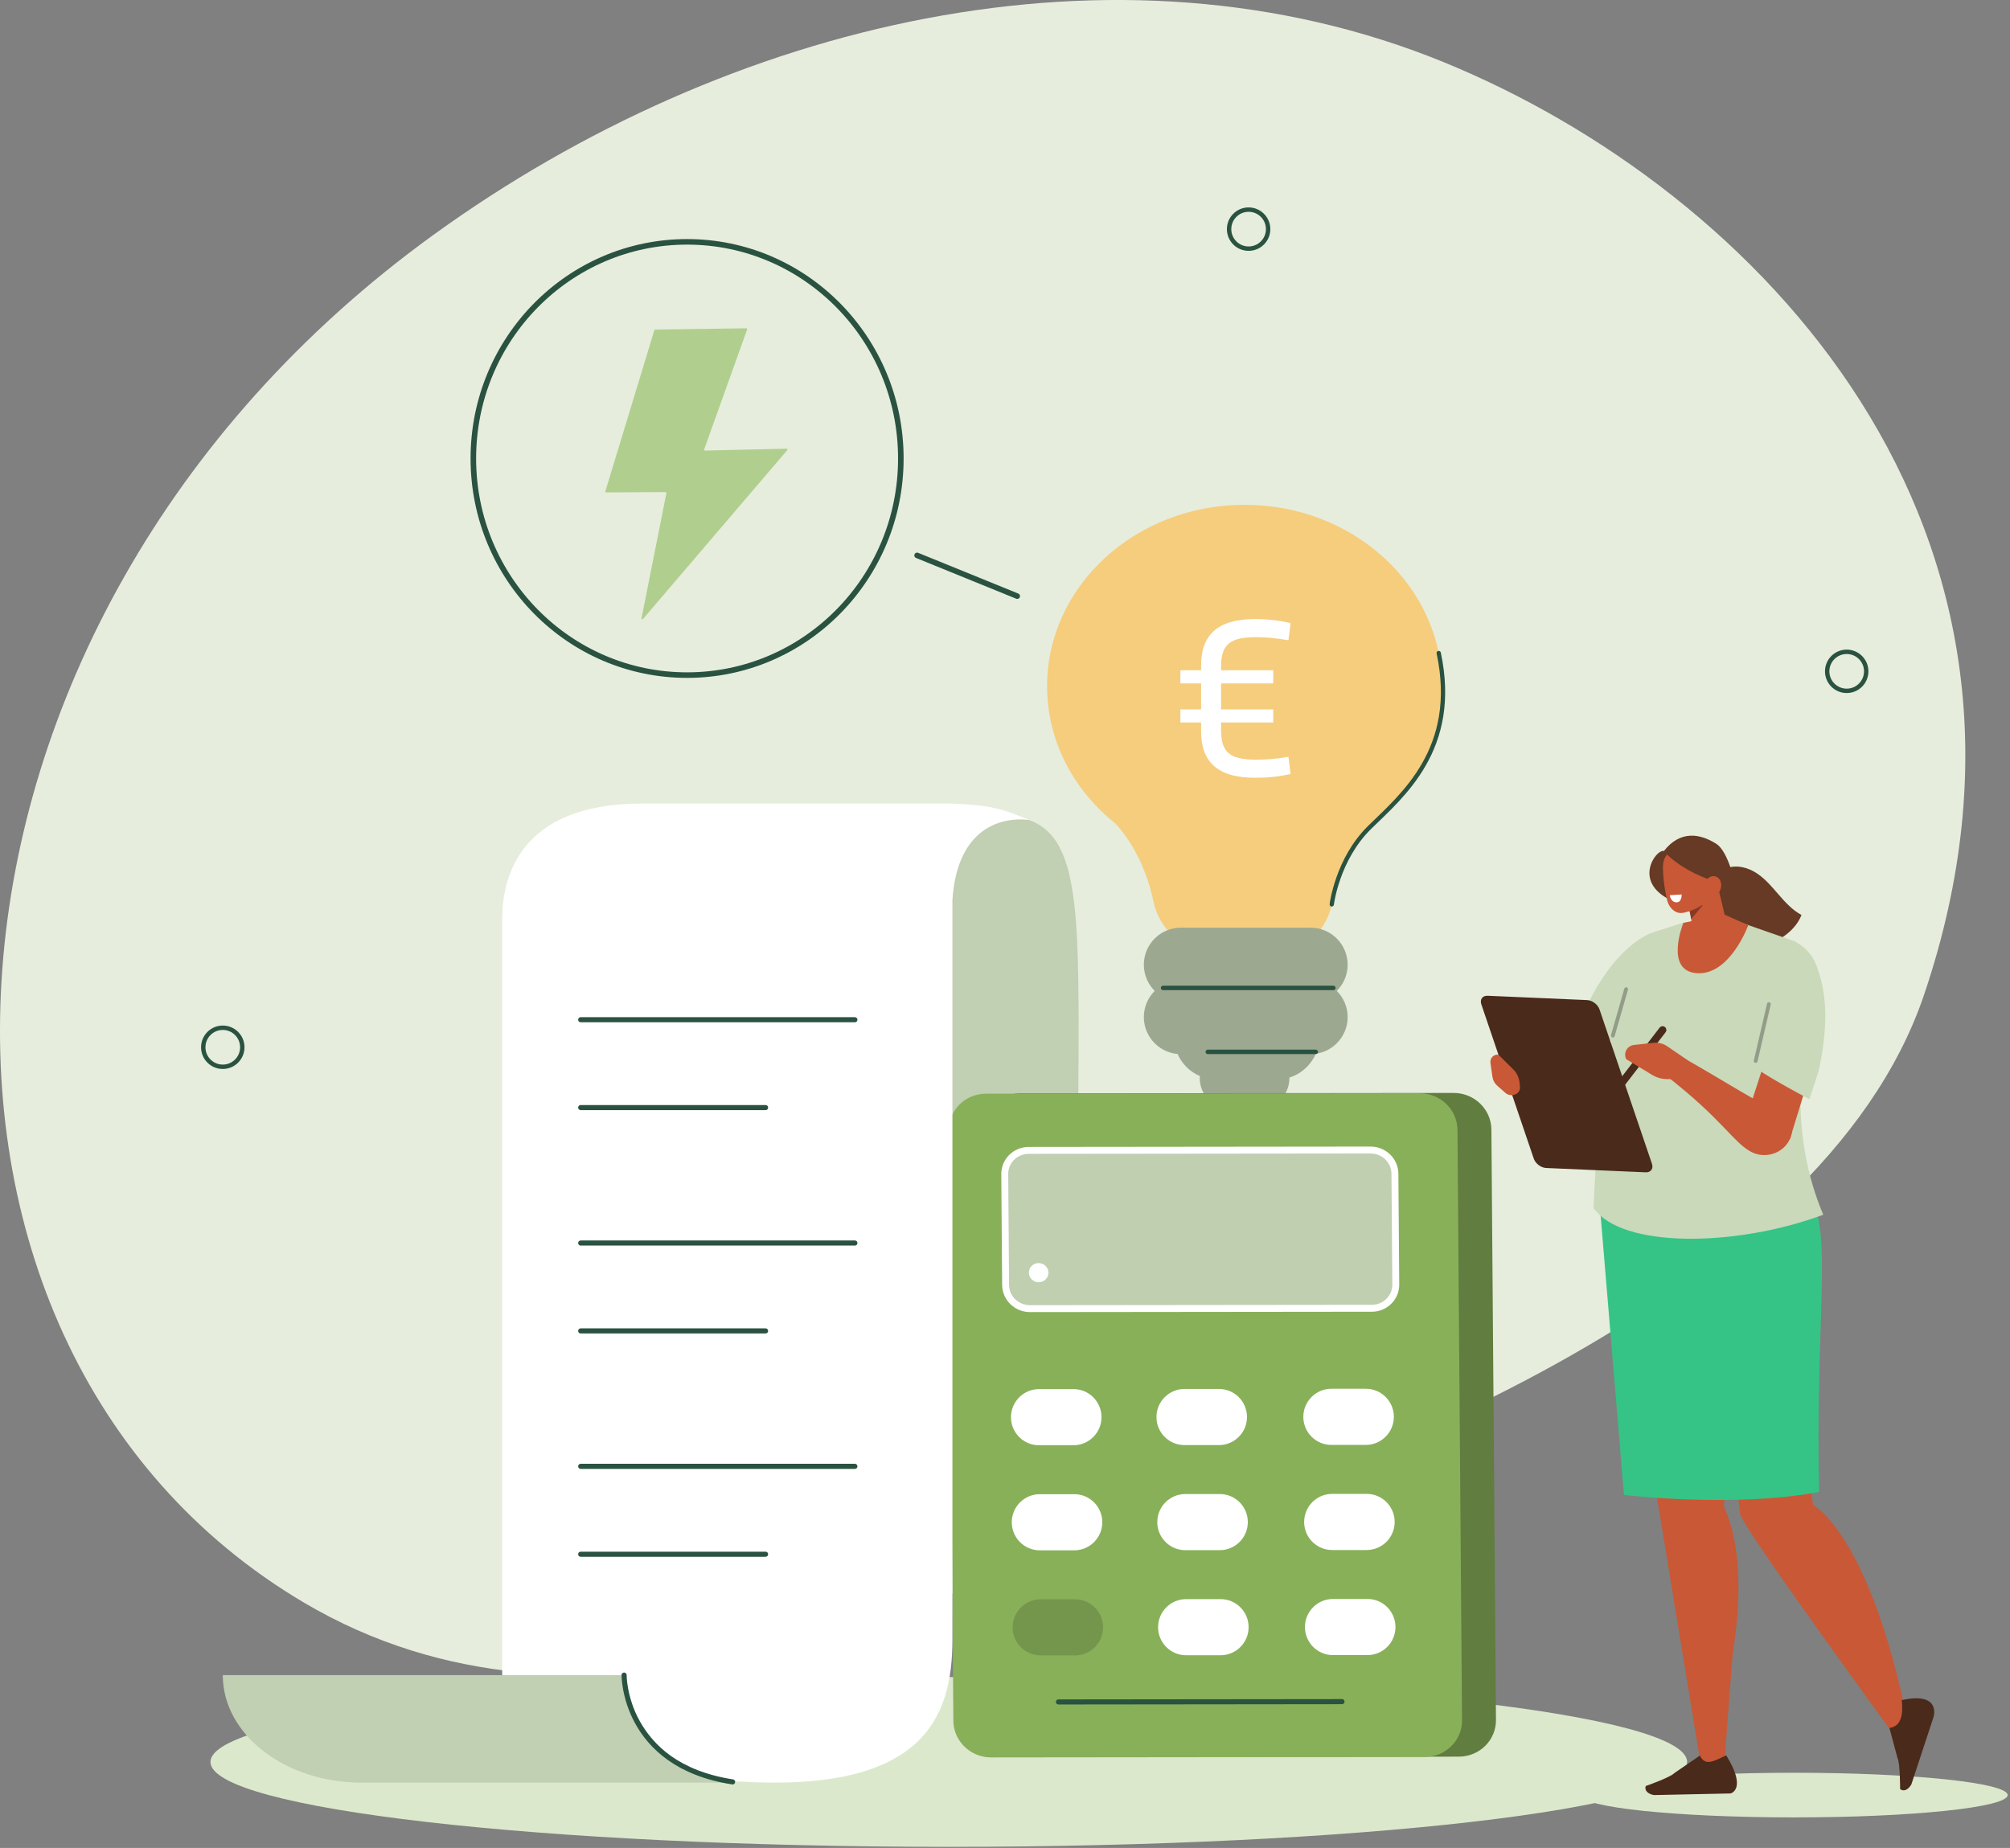
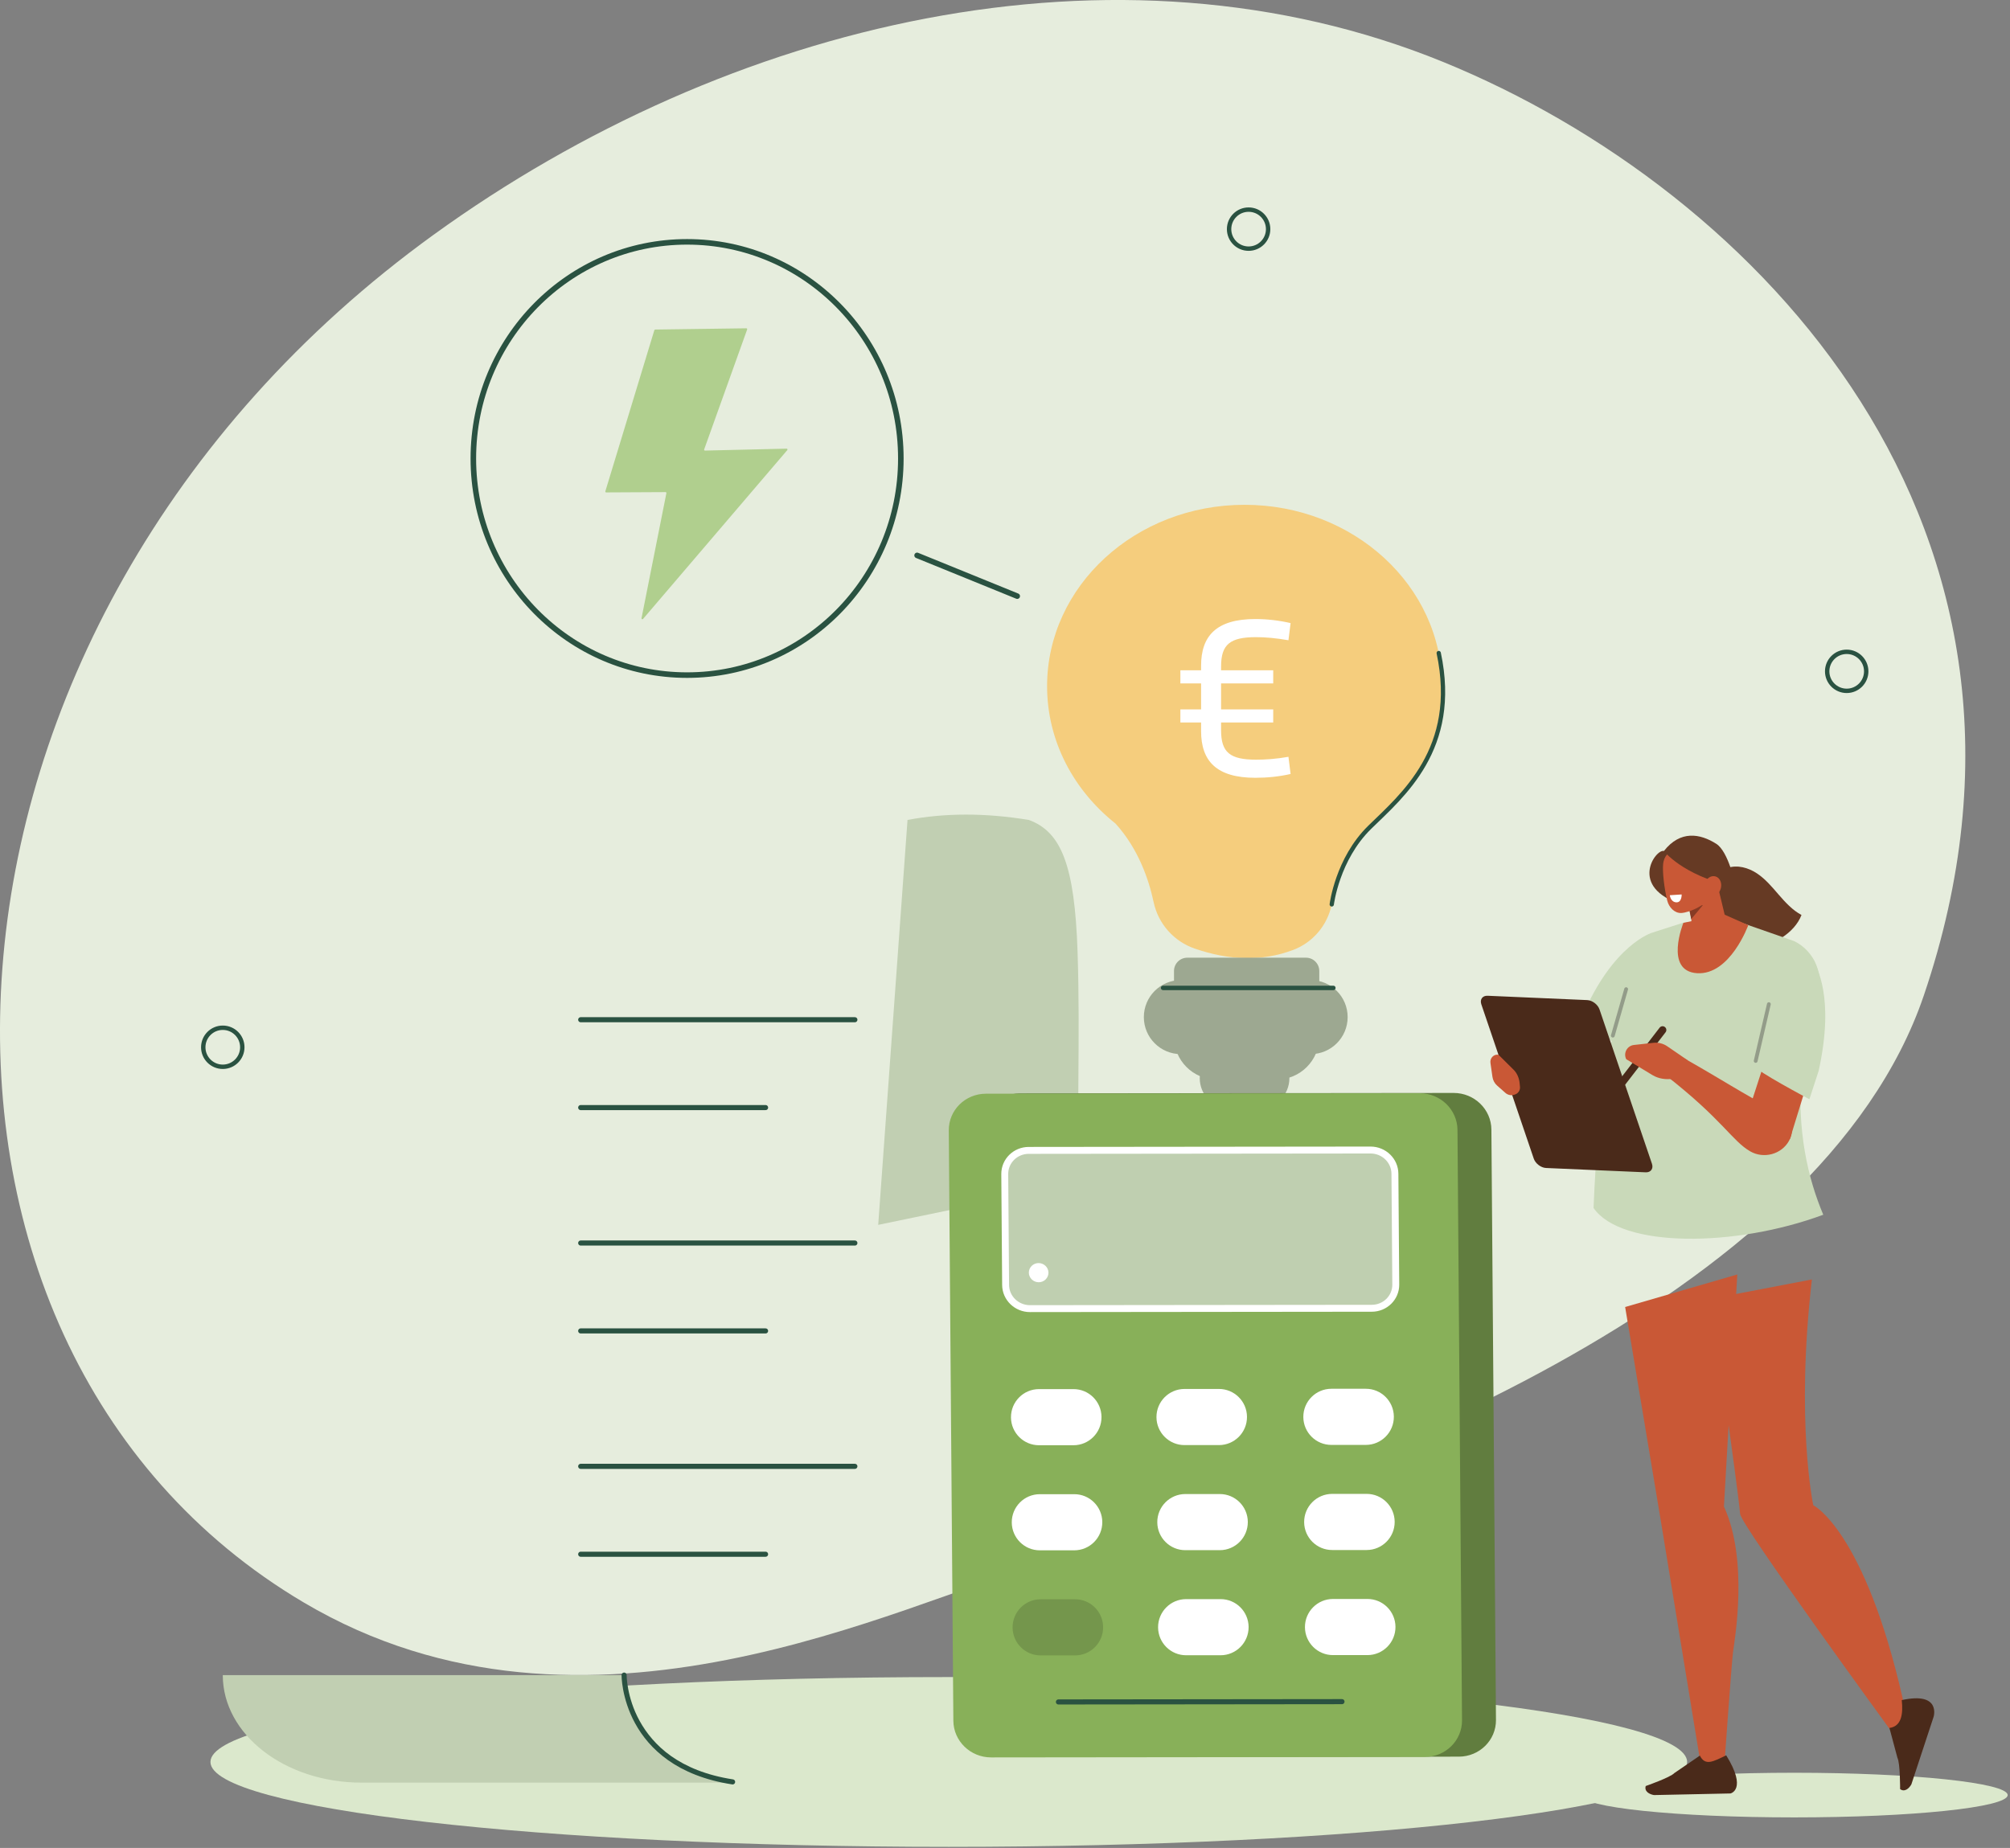
<svg xmlns="http://www.w3.org/2000/svg" width="659" height="606" viewBox="0 0 659 606" fill="none">
  <rect x="0" y="0" width="659" height="606" fill="#808080" stroke="none" />
  <g clip-path="url(#clip0_2506_397)">
    <path d="M311.07 605.64C444.762 605.64 553.14 593.176 553.14 577.8C553.14 562.424 444.762 549.96 311.07 549.96C177.378 549.96 69 562.424 69 577.8C69 593.176 177.378 605.64 311.07 605.64Z" fill="#DBE8CC" />
    <path d="M473.17 20.32C575.94 62.27 682.76 173.18 630.76 326.4C597.01 425.86 439.46 487.12 339.72 513.5C296.83 524.84 192.26 580.33 99.6 525.51C-43.86 440.64 -34.63 204.92 142.15 76.99C238.72 7.11 366 -23.43 473.17 20.32Z" fill="#E6EDDD" />
    <path d="M353.96 387.98L287.93 401.67L297.54 268.89C309.73 266.58 322.97 266.52 337.33 268.89C347.97 272.79 352.34 283.8 353.29 312.07C354.25 340.6 352.85 367.29 353.96 387.99V387.98Z" fill="#C1CFB2" />
    <path d="M409.37 81.54C412.904 81.54 415.77 78.675 415.77 75.14C415.77 71.606 412.904 68.74 409.37 68.74C405.835 68.74 402.97 71.606 402.97 75.14C402.97 78.675 405.835 81.54 409.37 81.54Z" stroke="#2A5241" stroke-width="1.44" stroke-linecap="round" stroke-linejoin="round" />
    <path d="M73.04 349.83C76.574 349.83 79.44 346.965 79.44 343.43C79.44 339.896 76.574 337.03 73.04 337.03C69.505 337.03 66.64 339.896 66.64 343.43C66.64 346.965 69.505 349.83 73.04 349.83Z" stroke="#2A5241" stroke-width="1.44" stroke-linecap="round" stroke-linejoin="round" />
    <path d="M611.86 220.15C611.86 223.69 608.99 226.55 605.46 226.55C601.93 226.55 599.06 223.68 599.06 220.15C599.06 216.62 601.93 213.75 605.46 213.75C608.99 213.75 611.86 216.62 611.86 220.15Z" stroke="#2A5241" stroke-width="1.44" stroke-linecap="round" stroke-linejoin="round" />
    <path d="M412.61 363.7H403.48C397.91 363.7 393.35 359.14 393.35 353.57C393.35 348 397.91 343.44 403.48 343.44H412.61C418.18 343.44 422.74 348 422.74 353.57C422.74 359.14 418.18 363.7 412.61 363.7Z" fill="#9DA891" />
    <path d="M472.78 225.03C472.78 192.17 443.8 165.54 408.04 165.54C372.28 165.54 343.3 192.18 343.3 225.03C343.3 243.02 351.99 259.15 365.72 270.06C373.23 278.32 376.67 288.49 378.23 295.84C379.75 302.96 384.87 308.73 391.76 311.09C402.91 314.92 413.68 315.39 423.94 311.53C430.45 309.08 435.23 303.41 436.62 296.59C438.03 289.72 441.32 279.81 449.06 271.31C449.28 271.07 449.48 270.83 449.66 270.6C463.79 259.69 472.77 243.33 472.77 225.04L472.78 225.03Z" fill="#F5CD7D" />
    <path d="M389.27 314.06H428.19C430.59 314.06 432.54 316.01 432.54 318.41V340.03C432.54 347.74 426.28 354.01 418.56 354.01H398.89C391.18 354.01 384.91 347.75 384.91 340.03V318.41C384.91 316.01 386.86 314.06 389.26 314.06H389.27Z" fill="#9DA891" />
-     <path d="M429.7 328.5H387.16C380.45 328.5 375.02 323.06 375.02 316.36C375.02 309.65 380.46 304.22 387.16 304.22H429.7C436.41 304.22 441.84 309.66 441.84 316.36C441.84 323.07 436.4 328.5 429.7 328.5Z" fill="#9DA891" />
    <path d="M432.539 328.16V338.58L403.479 328.5L432.539 328.16Z" fill="#516935" />
    <path d="M429.7 345.68H387.16C380.45 345.68 375.02 340.24 375.02 333.54C375.02 326.83 380.46 321.4 387.16 321.4H429.7C436.41 321.4 441.84 326.84 441.84 333.54C441.84 340.25 436.4 345.68 429.7 345.68Z" fill="#9DA891" />
    <path d="M381.33 323.97H437.16" stroke="#2A5241" stroke-width="1.45" stroke-linecap="round" stroke-linejoin="round" />
-     <path d="M395.979 344.94H431.389" stroke="#2A5241" stroke-width="1.45" stroke-linecap="round" stroke-linejoin="round" />
    <path d="M214.79 108.069L244.69 107.659C244.89 107.659 245.03 107.859 244.96 108.049L230.87 147.369C230.8 147.559 230.94 147.759 231.14 147.759L257.9 147.129C258.15 147.129 258.28 147.419 258.12 147.609L210.82 202.979C210.63 203.199 210.27 203.019 210.33 202.729L218.48 161.729C218.52 161.549 218.38 161.379 218.2 161.379L198.74 161.479C198.55 161.479 198.41 161.289 198.47 161.109L214.53 108.289C214.57 108.169 214.67 108.089 214.8 108.089L214.79 108.069Z" fill="#B0CF8E" />
    <path d="M225.27 221.39C263.975 221.39 295.35 189.584 295.35 150.35C295.35 111.115 263.975 79.31 225.27 79.31C186.566 79.31 155.19 111.115 155.19 150.35C155.19 189.584 186.566 221.39 225.27 221.39Z" stroke="#2A5241" stroke-width="1.82" stroke-linecap="round" stroke-linejoin="round" />
    <path d="M478.27 576.06L336.05 576.21C329.27 576.21 323.73 570.84 323.68 564.2L322.19 370.59C322.14 363.95 327.6 358.56 334.38 358.56L476.6 358.41C483.38 358.41 488.92 363.78 488.97 370.42L490.47 564.03C490.52 570.67 485.06 576.06 478.28 576.06H478.27Z" fill="#617D3F" />
    <path d="M467.16 576.16L324.94 576.31C318.16 576.31 312.62 570.94 312.57 564.3L311.07 370.69C311.02 364.05 316.48 358.66 323.26 358.66L465.48 358.51C472.26 358.51 477.8 363.88 477.85 370.52L479.34 564.13C479.39 570.77 473.93 576.16 467.15 576.16H467.16Z" fill="#88B059" />
    <path d="M449.75 429.02L337.69 429.14C333.31 429.14 329.73 425.67 329.7 421.38L329.42 385.02C329.39 380.73 332.91 377.25 337.29 377.25L449.35 377.13C453.73 377.13 457.31 380.6 457.34 384.89L457.62 421.25C457.65 425.54 454.13 429.02 449.75 429.02Z" fill="#BFCFB0" />
    <path d="M449.75 429.02L337.69 429.14C333.31 429.14 329.73 425.67 329.7 421.38L329.42 385.02C329.39 380.73 332.91 377.25 337.29 377.25L449.35 377.13C453.73 377.13 457.31 380.6 457.34 384.89L457.62 421.25C457.65 425.54 454.13 429.02 449.75 429.02Z" stroke="white" stroke-width="2.27" stroke-linecap="round" stroke-linejoin="round" />
    <path d="M351.939 473.94H340.679C335.619 473.96 331.499 469.88 331.459 464.81C331.419 459.7 335.549 455.53 340.659 455.53H351.919C356.979 455.51 361.099 459.59 361.139 464.66C361.179 469.77 357.049 473.94 351.939 473.94Z" fill="white" />
    <path d="M399.639 473.891H388.379C383.319 473.911 379.199 469.831 379.159 464.761C379.119 459.651 383.249 455.481 388.359 455.481H399.619C404.679 455.461 408.799 459.541 408.839 464.611C408.879 469.721 404.749 473.891 399.639 473.891Z" fill="white" />
    <path d="M447.79 473.83H436.53C431.47 473.85 427.35 469.77 427.31 464.7C427.27 459.59 431.4 455.42 436.51 455.42H447.77C452.83 455.4 456.95 459.48 456.99 464.55C457.03 469.66 452.9 473.83 447.79 473.83Z" fill="white" />
    <path d="M352.2 508.4H340.94C335.88 508.42 331.76 504.34 331.72 499.27C331.68 494.16 335.81 489.99 340.92 489.99H352.18C357.24 489.97 361.36 494.05 361.4 499.12C361.44 504.23 357.31 508.4 352.2 508.4Z" fill="white" />
    <path d="M399.91 508.351H388.65C383.59 508.371 379.47 504.291 379.43 499.221C379.39 494.111 383.52 489.941 388.63 489.941H399.89C404.95 489.921 409.07 494.001 409.11 499.071C409.15 504.181 405.02 508.351 399.91 508.351Z" fill="white" />
    <path d="M448.059 508.3H436.799C431.739 508.32 427.619 504.24 427.579 499.17C427.539 494.06 431.669 489.89 436.779 489.89H448.039C453.099 489.87 457.219 493.95 457.259 499.02C457.299 504.13 453.169 508.3 448.059 508.3Z" fill="white" />
    <path d="M352.47 542.86H341.21C336.15 542.88 332.03 538.8 331.99 533.73C331.95 528.62 336.08 524.45 341.19 524.45H352.45C357.51 524.43 361.63 528.51 361.67 533.58C361.71 538.69 357.58 542.86 352.47 542.86Z" fill="#74964C" />
    <path d="M400.17 542.81H388.91C383.85 542.83 379.73 538.75 379.69 533.68C379.65 528.57 383.78 524.4 388.89 524.4H400.15C405.21 524.38 409.33 528.46 409.37 533.53C409.41 538.64 405.28 542.81 400.17 542.81Z" fill="white" />
    <path d="M448.32 542.76H437.06C432 542.78 427.88 538.7 427.84 533.63C427.8 528.52 431.93 524.35 437.04 524.35H448.3C453.36 524.33 457.48 528.41 457.52 533.48C457.56 538.59 453.43 542.76 448.32 542.76Z" fill="white" />
    <path d="M340.559 420.49C338.789 420.49 337.329 419.08 337.319 417.35C337.309 415.62 338.739 414.2 340.509 414.2C342.279 414.2 343.739 415.61 343.749 417.34C343.759 419.07 342.329 420.49 340.559 420.49Z" fill="white" />
    <path d="M347.02 558.12L439.98 558.021" stroke="#2A5241" stroke-width="1.67" stroke-linecap="round" stroke-linejoin="round" />
-     <path d="M242.51 584.22H164.65V301.43C164.65 287.83 170.28 263.52 210.38 263.52H312.26C325.25 264.05 328.91 265.41 337.36 268.86C325.77 267.69 313.61 273.72 312.26 295.23V364.76V537.62C312.26 563.36 302.75 587.84 242.51 584.22Z" fill="white" />
    <path d="M238.65 584.579H118.54C93.41 584.579 73.04 568.789 73.04 549.319H204.34L204.84 551.719C207.97 566.719 219.05 578.809 233.74 583.179C235.34 583.659 236.98 584.119 238.65 584.579Z" fill="#C1CFB2" />
    <path d="M204.62 549.319C204.62 549.319 204.38 578.819 240.19 584.339" stroke="#2A5241" stroke-width="1.67" stroke-linecap="round" stroke-linejoin="round" />
    <path d="M190.39 334.399H280.28" stroke="#2A5241" stroke-width="1.67" stroke-linecap="round" stroke-linejoin="round" />
    <path d="M190.39 363.21H251" stroke="#2A5241" stroke-width="1.67" stroke-linecap="round" stroke-linejoin="round" />
    <path d="M190.39 407.63H280.28" stroke="#2A5241" stroke-width="1.67" stroke-linecap="round" stroke-linejoin="round" />
    <path d="M190.39 436.449H251" stroke="#2A5241" stroke-width="1.67" stroke-linecap="round" stroke-linejoin="round" />
    <path d="M190.39 480.859H280.28" stroke="#2A5241" stroke-width="1.67" stroke-linecap="round" stroke-linejoin="round" />
    <path d="M190.39 509.68H251" stroke="#2A5241" stroke-width="1.67" stroke-linecap="round" stroke-linejoin="round" />
    <path d="M436.63 296.58C436.63 296.58 438.43 281.72 449.07 271.3C459.71 260.88 478.4 245.59 471.7 214.15" stroke="#2A5241" stroke-width="1.4" stroke-linecap="round" stroke-linejoin="round" />
    <path d="M300.68 182.13L333.51 195.49" stroke="#2A5241" stroke-width="1.82" stroke-linecap="round" stroke-linejoin="round" />
    <path d="M541.77 305.82C541.77 305.82 528.84 309.51 518.66 333.56L530.23 342.92L541.77 305.82Z" fill="#C9D9B9" />
    <path d="M560.88 425.92C560.88 425.92 569.52 485.67 570.52 496.49C570.87 500.23 619.94 567.55 619.94 567.55C625.75 567.98 627.02 563.64 623.98 557.69C611.37 501.86 594.5 493.61 594.5 493.61C594.5 493.61 588.65 466.41 594.05 419.57L560.88 425.93V425.92Z" fill="#C95836" />
    <path fill-rule="evenodd" clip-rule="evenodd" d="M532.821 428.609L544.481 498.509L558.031 581.219L565.161 581.469C565.161 581.469 567.661 546.119 568.161 542.039C568.661 537.959 573.381 511.839 565.211 494.039L569.591 417.939L532.811 428.609H532.821Z" fill="#C95836" />
    <path d="M588.25 595.98C626.904 595.98 658.24 592.703 658.24 588.66C658.24 584.617 626.904 581.34 588.25 581.34C549.595 581.34 518.26 584.617 518.26 588.66C518.26 592.703 549.595 595.98 588.25 595.98Z" fill="#DBE8CC" />
    <path fill-rule="evenodd" clip-rule="evenodd" d="M557.31 575.72L548.96 581.44C547.64 582.88 539.57 585.69 539.57 585.69C539.02 587.48 540.83 588.43 542.28 588.66L567.35 588.13C567.35 588.13 572.96 586.91 565.95 575.62C561.71 577.66 559.09 579.23 557.32 575.72H557.31Z" fill="#4A2A1A" />
    <path fill-rule="evenodd" clip-rule="evenodd" d="M619.47 566.65L622.09 576.43C623.01 578.16 622.97 586.7 622.97 586.7C624.48 587.82 625.97 586.42 626.67 585.13L633.96 562.98C633.96 562.98 636.5 554.66 623.51 557.52C624.02 562.2 623.37 566.15 619.46 566.65H619.47Z" fill="#4A2A1A" />
-     <path fill-rule="evenodd" clip-rule="evenodd" d="M523.87 387.66L532.44 490.25C532.44 490.25 568.78 494.52 596.42 489.26C594.91 425.64 602.34 400 590.48 387.66H523.87Z" fill="#35C486" />
    <path fill-rule="evenodd" clip-rule="evenodd" d="M545.531 279.069C542.831 278.299 533.68 291.059 551.54 296.649L553.07 280.079L545.531 279.079V279.069Z" fill="#663A24" />
    <path fill-rule="evenodd" clip-rule="evenodd" d="M566.45 284.599C569.63 283.539 573.2 284.539 576 286.389C578.8 288.239 580.98 290.859 583.17 293.399C585.37 295.929 587.68 298.469 590.64 300.049C589.47 303.119 587.06 305.599 584.31 307.409C581.57 309.219 578.48 310.439 575.42 311.649C573.48 312.409 571.25 313.169 569.4 312.209C567.98 311.469 567.21 309.909 566.57 308.429C564.93 304.679 563.47 300.789 563.11 296.719C562.75 292.649 563.58 288.329 566.05 285.049C565.72 285.219 565.4 285.389 566.45 284.609V284.599Z" fill="#663A24" />
    <path fill-rule="evenodd" clip-rule="evenodd" d="M541.77 305.82L551.92 302.57L562.57 301.32L567.92 301.53L588.25 308.62C595.1 312.01 598.27 319.96 595.66 327.17L590.68 350.44C588.99 370.86 592.82 386.58 597.78 398.35C568.96 409.05 531.55 409.35 522.46 396.13C523.99 359.98 527.74 329.09 541.78 305.82H541.77Z" fill="#C9D9B9" />
    <path fill-rule="evenodd" clip-rule="evenodd" d="M553.311 292.62C553.311 292.62 554.331 300.3 555.181 306.66C555.411 308.35 556.521 309.79 558.091 310.42C559.661 311.05 561.451 310.78 562.761 309.7C563.191 309.35 563.611 309.01 564.011 308.68C565.811 307.21 566.621 304.81 566.071 302.54C564.671 296.7 562.121 286.07 562.121 286.07L553.321 292.62H553.311Z" fill="#C95836" />
    <path fill-rule="evenodd" clip-rule="evenodd" d="M553.521 296.84L554.48 301.4L558.29 296.85L553.521 296.84Z" fill="#873B24" />
    <path d="M551.92 302.62C551.92 302.62 545.53 318.44 556.39 319.14C567.25 319.84 573.19 303.39 573.19 303.39L565.26 299.87L551.92 302.63V302.62Z" fill="#C95836" />
    <path fill-rule="evenodd" clip-rule="evenodd" d="M561.22 282.59C561.11 280.32 559.21 278.56 556.96 278.66C554.56 278.76 551.54 278.89 549.15 279C546.91 279.1 545.52 281.03 545.28 283.28C545 285.94 545.66 291.41 546.62 295.32C547.16 297.52 549 299.5 551.24 299.4C553.64 299.3 560.7 296.68 561.19 292.33C561.56 289.01 561.37 285.93 561.21 282.59H561.22Z" fill="#C95836" />
    <path fill-rule="evenodd" clip-rule="evenodd" d="M568.9 289.96C568.9 289.96 566.68 279.24 562.71 276.72C557.38 273.33 550.91 272.21 545.53 279.07C545.53 279.07 551.44 286.9 568.19 290.78L568.9 289.96Z" fill="#663A24" />
    <path fill-rule="evenodd" clip-rule="evenodd" d="M564.141 291.48C563.591 293.26 561.971 294.32 560.511 293.86C559.051 293.4 558.311 291.58 558.861 289.8C559.411 288.02 561.031 286.96 562.491 287.42C563.951 287.88 564.691 289.7 564.141 291.48Z" fill="#C95836" />
    <path fill-rule="evenodd" clip-rule="evenodd" d="M547.46 293.57L551.35 293.32C551.35 293.32 551.46 296.01 549.57 295.9C547.68 295.79 547.46 293.56 547.46 293.56V293.57Z" fill="white" />
    <path d="M506.9 383.02L539.56 384.44C541.23 384.51 542.16 383.25 541.61 381.63L524.42 331.03C523.87 329.41 522.05 328.03 520.38 327.96L487.72 326.54C486.05 326.47 485.12 327.73 485.67 329.35L502.86 379.95C503.41 381.57 505.23 382.95 506.9 383.02Z" fill="#4A2A1A" />
    <path d="M496.72 358.91C495.66 359.36 494.43 359.16 493.57 358.4L490.84 355.99C490.01 355.26 489.47 354.24 489.31 353.11L488.66 348.55C488.43 346.96 489.8 345.59 491.31 345.9L496.26 350.81C497.35 351.89 498.06 353.47 498.23 355.23L498.34 356.41C498.44 357.45 497.86 358.43 496.9 358.84L496.73 358.91H496.72Z" fill="#C95836" />
    <path d="M530.81 356.3C530.27 355.89 530.17 355.11 530.59 354.57L544.12 337.01C544.53 336.47 545.31 336.37 545.85 336.79C546.39 337.2 546.49 337.98 546.07 338.52L532.54 356.08C532.13 356.62 531.35 356.72 530.81 356.3Z" fill="#4A2A1A" />
    <path d="M553.21 347.62L546.62 343.1C545.3 342.2 543.71 341.8 542.12 341.97L535.7 342.68C533.46 342.93 532.16 345.34 533.18 347.35L541.78 352.56C543.68 353.71 546.09 354.13 548.53 353.75L552.6 353.1L553.22 347.61L553.21 347.62Z" fill="#C95836" />
    <path d="M583.43 365.03C570 357.82 565.21 354.43 551.89 346.89L546.46 352.89C564.87 367.3 567.9 374.15 573.84 377.57C578.23 380.1 584.06 378.57 586.53 374.14C589.28 369.21 585.48 366.8 583.43 365.04V365.03Z" fill="#C95836" />
    <path d="M595.73 344.619L586.85 373.499L573.57 363.519L582.68 335.439L595.73 344.619Z" fill="#C95836" />
    <path d="M594.62 314.659C595.39 317.319 601.65 326.539 596.28 351.119L593.23 360.469C593.23 360.469 575.46 351.069 575.29 349.609C575.13 348.159 583.33 321.729 583.33 321.729L594.61 314.649L594.62 314.659Z" fill="#C9D9B9" />
    <path d="M575.62 347.91L579.94 329.29" stroke="#939C89" stroke-width="1.24" stroke-linecap="round" stroke-linejoin="round" />
    <path d="M533.15 324.37L528.78 339.62" stroke="#939C89" stroke-width="1.24" stroke-linecap="round" stroke-linejoin="round" />
    <path d="M387 224.106V219.807H393.79V218.322C393.79 208.472 398.863 203 411.584 203C415.486 203 419.388 203.469 423.134 204.329L422.432 209.957C418.373 209.254 414.94 208.941 411.818 208.941C403.311 208.941 400.345 211.286 400.345 218.556V219.807H417.437V224.106H400.345V232.627H417.437V236.927H400.345V239.506C400.345 246.776 403.311 249.121 411.818 249.121C414.94 249.121 418.451 248.887 422.432 248.183L423.134 253.812C419.388 254.672 415.486 255.062 411.584 255.062C398.863 255.062 393.79 249.59 393.79 239.741V236.927H387V232.627H393.79V224.106H387Z" fill="white" />
  </g>
  <defs>
    <clipPath id="clip0_2506_397">
      <rect width="658.24" height="605.65" fill="white" />
    </clipPath>
  </defs>
</svg>